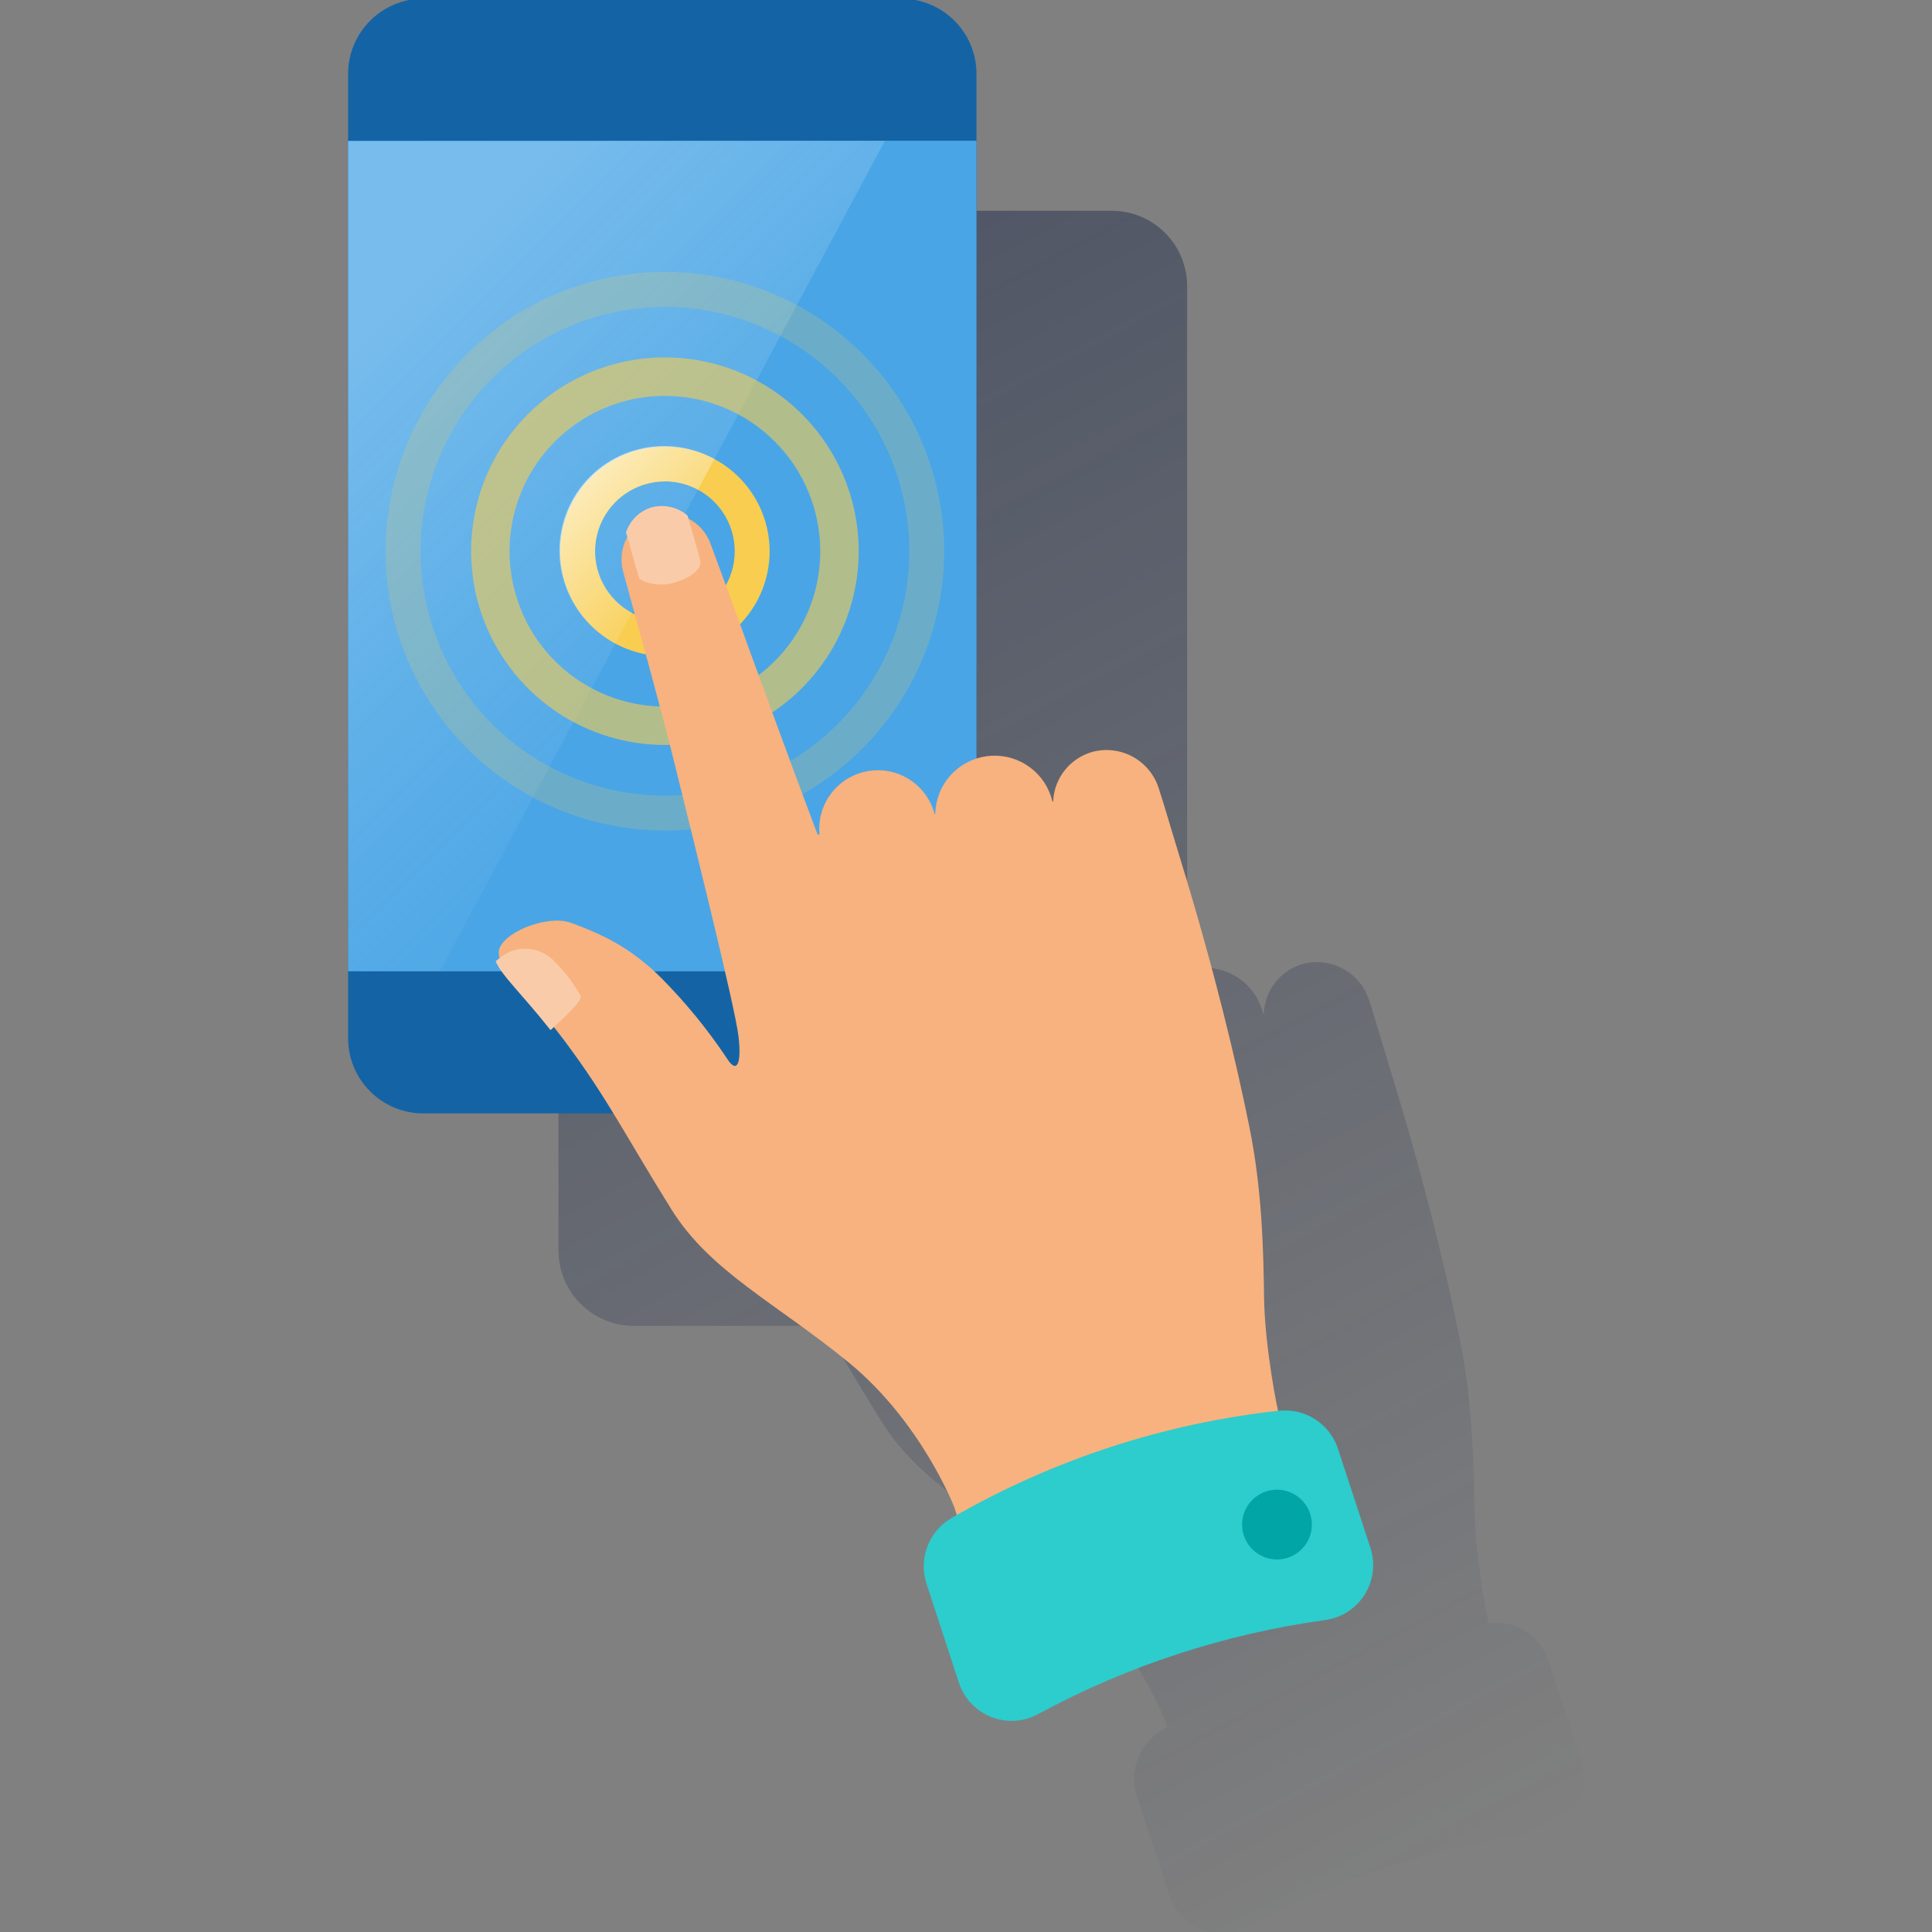
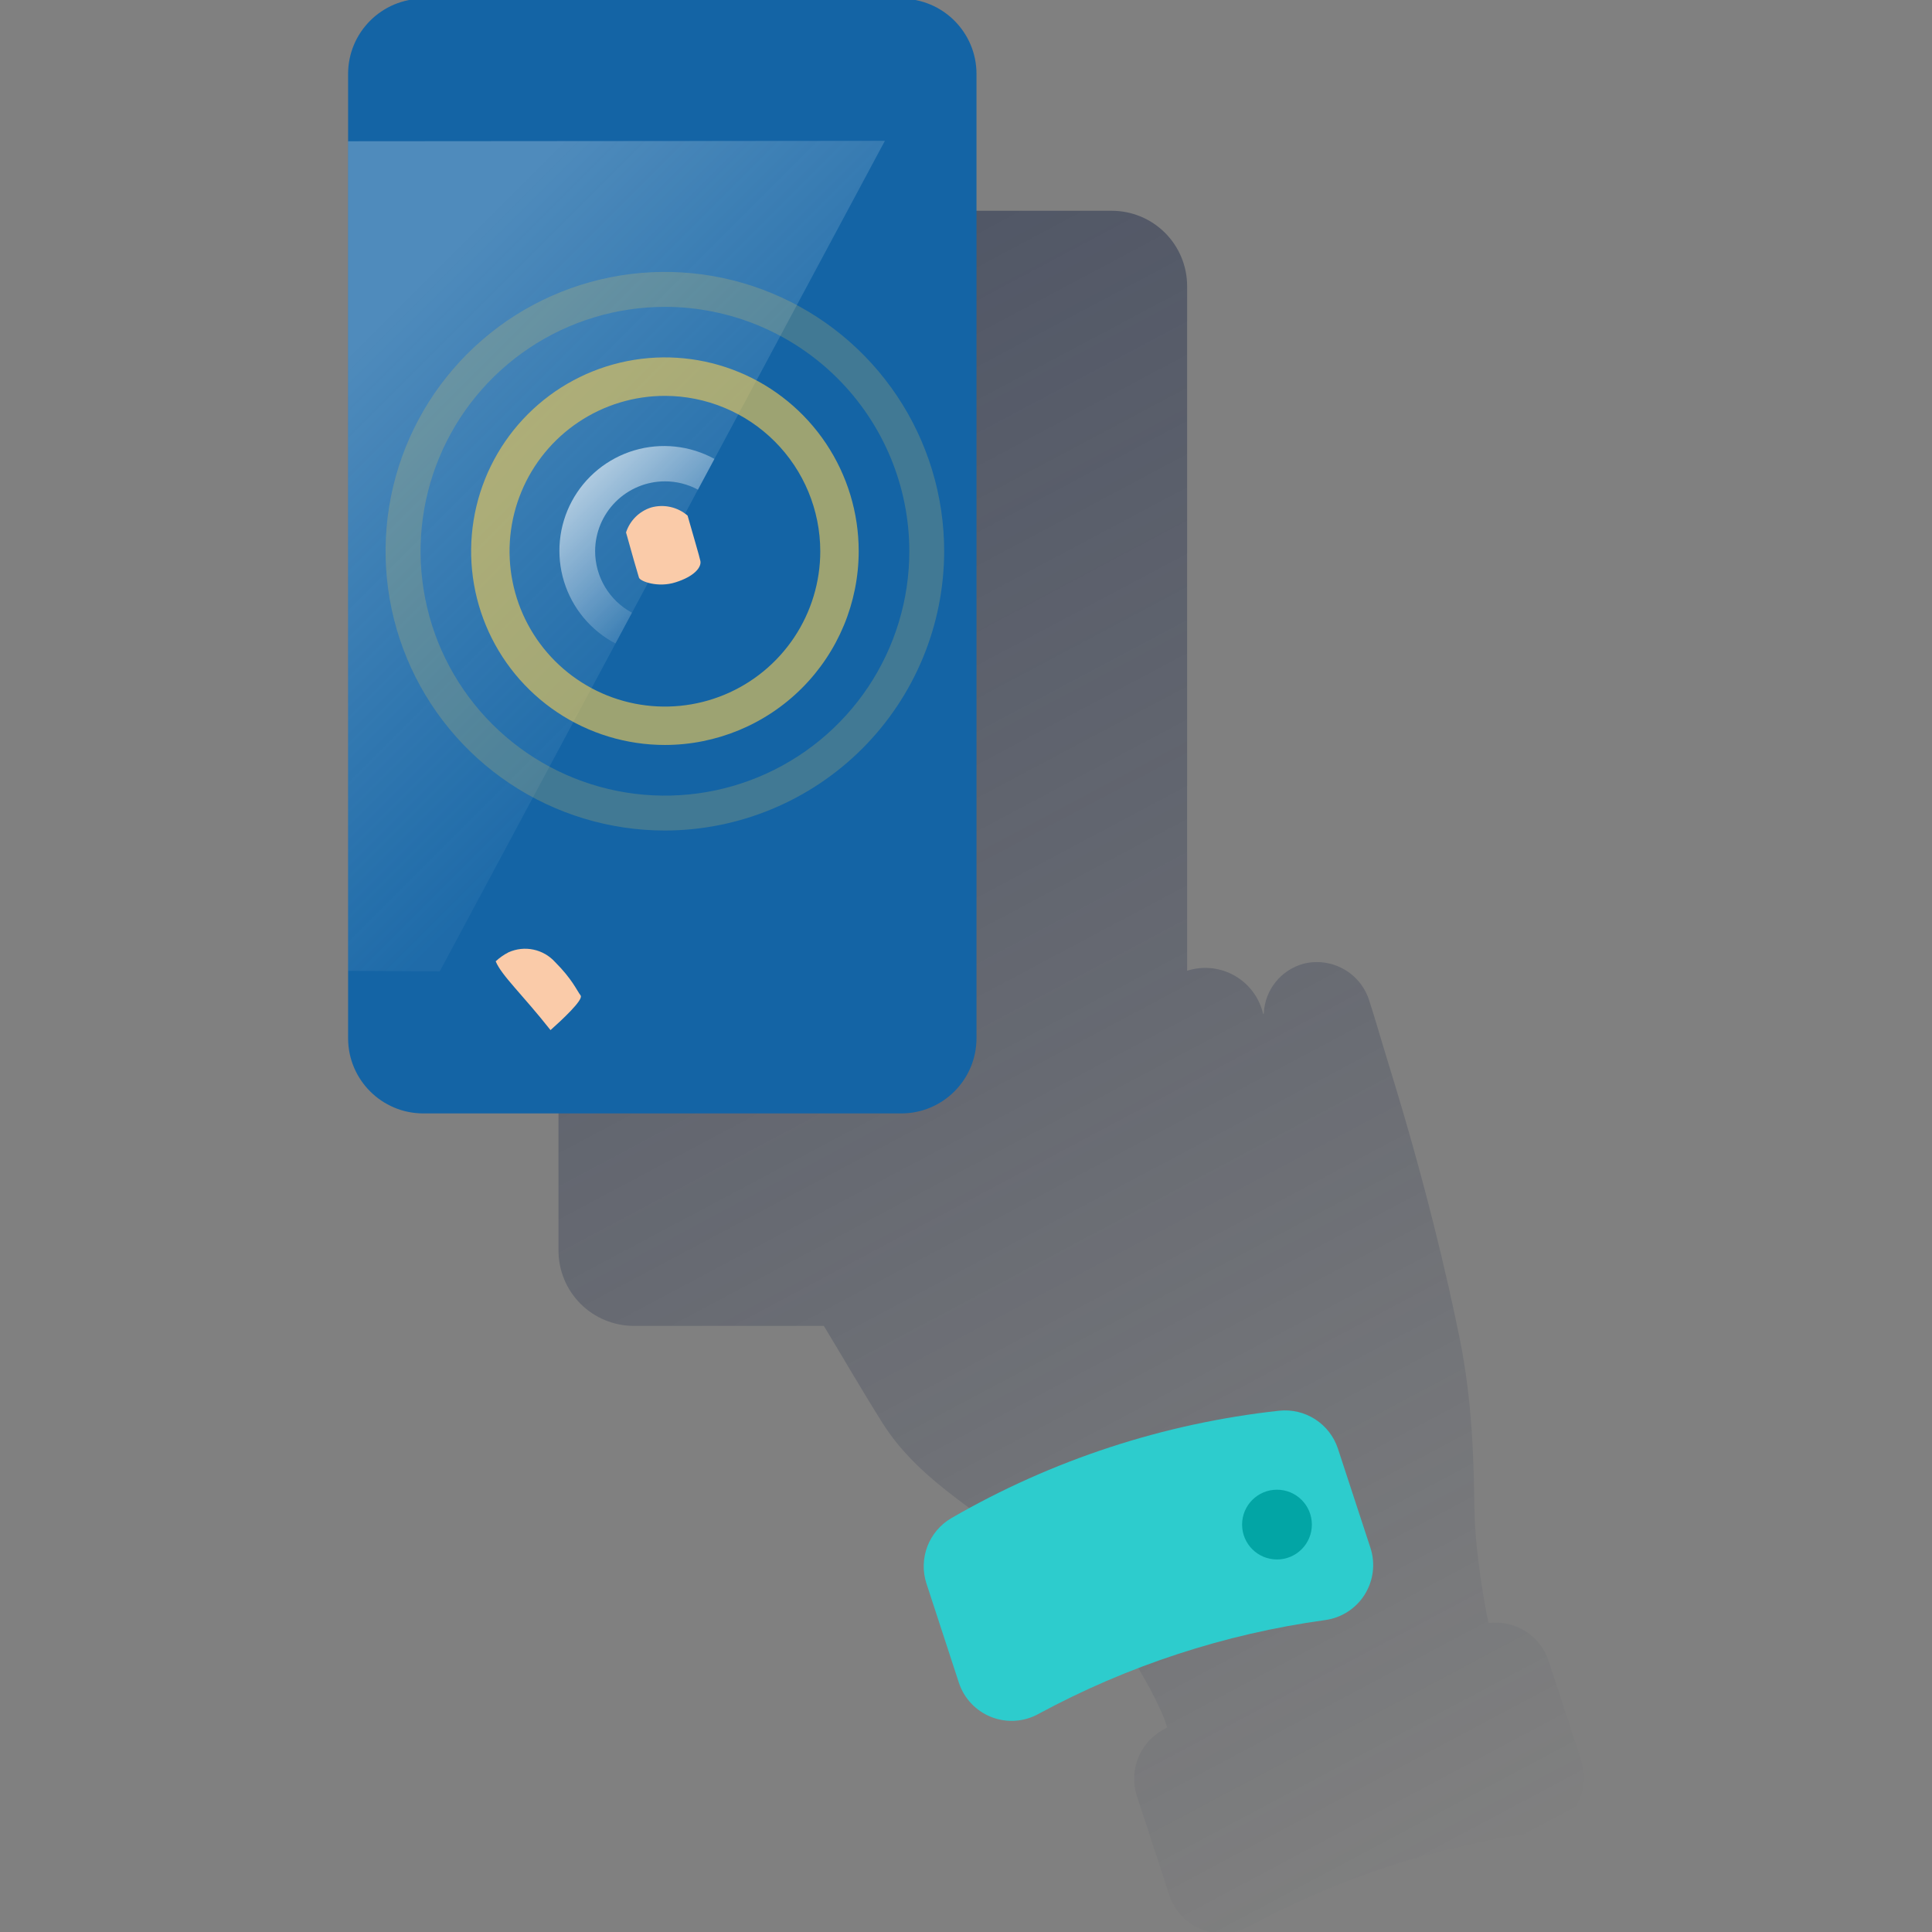
<svg xmlns="http://www.w3.org/2000/svg" width="600" height="600" viewBox="0 0 600 600" fill="none">
  <rect x="0" y="0" width="600" height="600" fill="#808080" stroke="none" />
  <g clip-path="url(#clip0_1590_1870)">
    <path d="M491.003 546.589L480.918 515.784C479.676 512.031 477.187 508.817 473.864 506.676C470.542 504.534 466.586 503.595 462.655 504.014H462.281C461.193 499.335 458.116 481.961 457.917 469.326C457.683 454.83 457.391 435.865 453.366 415.929C449.341 395.993 442.509 367.061 431.933 332.735C428.669 322.135 427.101 316.472 425.217 310.716C423.913 306.566 421.07 303.072 417.272 300.951C413.473 298.83 409.008 298.243 404.79 299.309C401.404 300.234 398.395 302.201 396.188 304.93C393.981 307.66 392.689 311.014 392.494 314.519C392.494 315.033 392.295 315.057 392.178 314.519C392.061 313.98 391.956 313.676 391.815 313.243C390.289 308.626 387.001 304.799 382.667 302.595C378.333 300.391 373.304 299.988 368.674 301.474V88.86C368.674 82.654 366.209 76.703 361.82 72.314C357.432 67.926 351.481 65.461 345.275 65.461H196.844C190.638 65.461 184.687 67.926 180.299 72.314C175.911 76.703 173.445 82.654 173.445 88.86V388.365C173.445 394.571 175.911 400.523 180.299 404.911C184.687 409.299 190.638 411.764 196.844 411.764H255.844C261.097 420.363 266.28 429.466 273.85 441.586C285.842 460.797 306.058 470.472 328.685 488.899C351.312 507.325 361.596 533.813 361.596 533.813L362.485 536.492C361.935 536.82 361.315 537.124 360.812 537.451C357.395 539.44 354.763 542.539 353.353 546.232C351.944 549.926 351.843 553.991 353.067 557.75L363.152 588.555C363.942 590.962 365.253 593.165 366.991 595.007C368.73 596.85 370.853 598.287 373.211 599.215C375.568 600.143 378.101 600.541 380.629 600.378C383.157 600.216 385.618 599.499 387.838 598.277C415.503 583.291 445.643 573.415 476.812 569.122C479.339 568.804 481.764 567.93 483.913 566.562C486.062 565.195 487.88 563.367 489.238 561.212C490.595 559.057 491.457 556.627 491.763 554.099C492.068 551.57 491.809 549.005 491.003 546.589Z" fill="url(#paint0_linear_1590_1870)" />
    <path d="M279.884 -0.414H131.477C118.567 -0.414 108.102 10.052 108.102 22.961V322.409C108.102 335.319 118.567 345.784 131.477 345.784H279.884C292.794 345.784 303.26 335.319 303.26 322.409V22.961C303.26 10.052 292.794 -0.414 279.884 -0.414Z" fill="#1464A5" />
-     <path d="M303.26 43.703H108.102V301.652H303.26V43.703Z" fill="#49A5E6" />
    <path opacity="0.5" fill-rule="evenodd" clip-rule="evenodd" d="M108.102 43.867V301.512L136.566 301.676L274.807 43.75H257.351L108.102 43.867Z" fill="url(#paint1_linear_1590_1870)" />
-     <path d="M206.481 203.744C200.049 203.742 193.762 201.832 188.415 198.257C183.068 194.682 178.901 189.601 176.441 183.658C173.981 177.715 173.339 171.176 174.595 164.867C175.851 158.559 178.95 152.765 183.499 148.217C188.048 143.67 193.844 140.573 200.152 139.319C206.461 138.065 213 138.71 218.942 141.172C224.885 143.634 229.964 147.803 233.537 153.151C237.11 158.5 239.018 164.788 239.018 171.22C239.008 179.845 235.577 188.114 229.477 194.212C223.377 200.31 215.107 203.738 206.481 203.744ZM206.481 149.529C202.191 149.529 197.998 150.801 194.431 153.185C190.864 155.568 188.084 158.956 186.442 162.919C184.8 166.883 184.371 171.244 185.208 175.451C186.044 179.659 188.11 183.524 191.144 186.557C194.177 189.591 198.042 191.657 202.25 192.494C206.457 193.331 210.819 192.901 214.782 191.259C218.746 189.618 222.133 186.838 224.517 183.271C226.9 179.703 228.172 175.51 228.172 171.22C228.175 165.463 225.892 159.94 221.825 155.866C217.757 151.792 212.238 149.5 206.481 149.494V149.529Z" fill="#F8CD50" />
    <path opacity="0.6" d="M206.494 231.356C194.591 231.356 182.955 227.826 173.058 221.213C163.161 214.599 155.447 205.2 150.892 194.202C146.338 183.205 145.147 171.103 147.47 159.429C149.793 147.754 155.526 137.031 163.944 128.615C172.361 120.199 183.086 114.468 194.761 112.147C206.436 109.826 218.537 111.02 229.533 115.577C240.53 120.133 249.928 127.849 256.54 137.747C263.151 147.646 266.679 159.282 266.676 171.186C266.658 187.14 260.311 202.436 249.028 213.716C237.746 224.997 222.449 231.341 206.494 231.356ZM206.494 122.937C196.952 122.937 187.623 125.767 179.689 131.069C171.755 136.37 165.57 143.906 161.919 152.722C158.267 161.538 157.311 171.239 159.173 180.599C161.035 189.958 165.63 198.555 172.378 205.303C179.125 212.05 187.722 216.646 197.082 218.507C206.441 220.369 216.142 219.413 224.958 215.762C233.775 212.11 241.31 205.926 246.612 197.991C251.913 190.057 254.743 180.728 254.743 171.186C254.727 158.394 249.639 146.131 240.594 137.086C231.549 128.041 219.286 122.953 206.494 122.937Z" fill="#F8CD50" />
    <path opacity="0.2" d="M206.494 257.925C189.338 257.927 172.566 252.842 158.3 243.312C144.035 233.782 132.915 220.236 126.348 204.387C119.781 188.538 118.062 171.097 121.407 154.27C124.753 137.443 133.013 121.987 145.144 109.855C157.274 97.723 172.729 89.461 189.556 86.113C206.382 82.765 223.823 84.482 239.673 91.047C255.523 97.612 269.071 108.729 278.602 122.994C288.134 137.258 293.221 154.029 293.221 171.185C293.194 194.179 284.048 216.224 267.789 232.484C251.531 248.745 229.488 257.894 206.494 257.925ZM206.494 95.302C191.484 95.305 176.811 99.758 164.332 108.099C151.853 116.439 142.127 128.293 136.385 142.161C130.642 156.029 129.141 171.289 132.071 186.01C135 200.731 142.23 214.253 152.844 224.866C163.459 235.479 176.982 242.706 191.703 245.633C206.425 248.561 221.684 247.057 235.551 241.313C249.419 235.568 261.271 225.841 269.61 213.36C277.949 200.88 282.4 186.207 282.4 171.197C282.381 151.071 274.378 131.775 260.147 117.544C245.916 103.313 226.619 95.309 206.494 95.291V95.302Z" fill="#F8CD50" />
    <path d="M184.822 171.177C184.829 165.429 187.114 159.917 191.178 155.851C195.242 151.785 200.753 149.496 206.501 149.487C210.08 149.482 213.602 150.371 216.75 152.072L221.875 142.514C218.107 140.45 213.968 139.154 209.696 138.699C205.425 138.244 201.106 138.639 196.988 139.863C192.87 141.086 189.036 143.113 185.706 145.827C182.375 148.54 179.616 151.886 177.586 155.672C175.557 159.458 174.297 163.609 173.88 167.884C173.463 172.159 173.897 176.475 175.158 180.582C176.418 184.688 178.479 188.504 181.222 191.81C183.965 195.116 187.336 197.845 191.14 199.841L196.264 190.283C192.809 188.429 189.921 185.674 187.906 182.31C185.891 178.946 184.826 175.099 184.822 171.177Z" fill="url(#paint2_linear_1590_1870)" />
-     <path d="M339.374 233.471C335.996 234.391 332.992 236.348 330.786 239.067C328.58 241.785 327.283 245.127 327.077 248.622C327.077 249.137 326.879 249.16 326.762 248.622C326.645 248.084 326.539 247.768 326.399 247.347C325.041 243.229 322.276 239.722 318.589 237.441C314.902 235.16 310.529 234.251 306.239 234.874C301.949 235.497 298.015 237.612 295.129 240.847C292.243 244.083 290.589 248.231 290.458 252.565C290.458 252.951 290.294 252.963 290.189 252.565C290.084 252.167 290.037 252.027 289.943 251.758C288.557 247.524 285.667 243.945 281.82 241.698C277.973 239.451 273.437 238.692 269.068 239.563C264.699 240.435 260.801 242.878 258.111 246.429C255.421 249.98 254.126 254.394 254.471 258.836C254.479 258.915 254.459 258.994 254.413 259.06C254.367 259.125 254.299 259.171 254.222 259.19C254.144 259.208 254.063 259.198 253.992 259.161C253.922 259.124 253.867 259.062 253.839 258.988C249.861 248.458 243.309 230.804 238.63 217.981C233.166 203.029 224.93 180.309 220.613 168.738C219.343 165.33 216.819 162.536 213.556 160.928C210.293 159.321 206.539 159.022 203.063 160.092C199.528 161.183 196.554 163.604 194.771 166.846C192.987 170.088 192.533 173.896 193.505 177.466C197.459 191.962 205.263 220.017 209.1 235.554C214.775 258.52 228.264 312.595 229.34 321.79C230.417 330.986 228.65 333.303 225.831 328.81C219.867 319.846 213.05 311.481 205.474 303.832C195.763 294.121 186.836 290.085 177.29 286.575C170.492 284.071 157.471 288.985 155.224 294.273C152.978 299.561 162.326 305.844 175.535 323.522C188.743 341.2 194.57 353.25 208.55 375.643C220.531 394.842 240.747 404.517 263.374 422.955C286.001 441.394 296.285 467.87 296.285 467.87L298.531 474.585C298.531 474.585 397.73 440.025 397.262 439.37C396.794 438.715 392.793 417.983 392.583 403.499C392.372 389.015 392.056 370.039 388.032 350.103C384.007 330.167 377.174 301.246 366.598 266.908C363.346 256.32 361.766 250.646 359.883 244.89C358.583 240.718 355.729 237.206 351.911 235.08C348.093 232.955 343.604 232.379 339.374 233.471Z" fill="#F7B27F" />
    <path fill-rule="evenodd" clip-rule="evenodd" d="M297.785 522.571C298.575 524.978 299.886 527.181 301.625 529.024C303.363 530.867 305.487 532.303 307.844 533.232C310.201 534.16 312.734 534.557 315.262 534.395C317.79 534.233 320.252 533.515 322.471 532.293C350.145 517.319 380.287 507.443 411.457 503.138C413.968 502.81 416.376 501.932 418.509 500.566C420.642 499.201 422.449 497.383 423.799 495.24C425.15 493.098 426.011 490.684 426.323 488.171C426.634 485.657 426.388 483.106 425.602 480.699L415.505 449.894C414.265 446.139 411.777 442.922 408.454 440.779C405.131 438.635 401.174 437.694 397.242 438.113C361.365 442.039 326.699 453.398 295.457 471.468C292.043 473.46 289.414 476.559 288.005 480.251C286.596 483.944 286.493 488.007 287.712 491.767L297.785 522.571Z" fill="#2DCCCD" />
    <path d="M396.576 484.308C402.559 484.308 407.41 479.458 407.41 473.474C407.41 467.491 402.559 462.641 396.576 462.641C390.593 462.641 385.742 467.491 385.742 473.474C385.742 479.458 390.593 484.308 396.576 484.308Z" fill="#02A5A5" />
-     <path d="M170.968 319.908C174.209 317.03 181.287 310.49 180.328 309.168C179.052 307.46 177.719 304.114 172.395 298.779C170.614 296.807 168.253 295.452 165.653 294.907C163.052 294.363 160.346 294.657 157.923 295.749C156.474 296.492 155.135 297.433 153.945 298.545C155.7 302.897 162.252 308.864 170.968 319.908Z" fill="#FACBA9" />
+     <path d="M170.968 319.908C174.209 317.03 181.287 310.49 180.328 309.168C179.052 307.46 177.719 304.114 172.395 298.779C170.614 296.807 168.253 295.452 165.653 294.907C163.052 294.363 160.346 294.657 157.923 295.749C156.474 296.492 155.135 297.433 153.945 298.545C155.7 302.897 162.252 308.864 170.968 319.908" fill="#FACBA9" />
    <path d="M217.517 174.242C217.318 173.142 214.943 165.081 213.539 160.132C212.003 158.803 210.16 157.877 208.177 157.438C206.194 156.999 204.132 157.06 202.179 157.617C200.365 158.198 198.716 159.202 197.367 160.547C196.018 161.892 195.009 163.538 194.422 165.35C195.732 170.182 198.212 178.746 198.435 179.389C198.809 180.559 204.378 182.595 209.807 180.84C215.61 179.027 217.879 176.172 217.517 174.242Z" fill="#FACBA9" />
  </g>
  <defs>
    <linearGradient id="paint0_linear_1590_1870" x1="181.658" y1="70.457" x2="453.904" y2="582.471" gradientUnits="userSpaceOnUse">
      <stop stop-color="#192647" stop-opacity="0.5" offset="0" />
      <stop offset="1" stop-color="#192647" stop-opacity="0" />
    </linearGradient>
    <linearGradient id="paint1_linear_1590_1870" x1="118.701" y1="99.884" x2="223.645" y2="204.828" gradientUnits="userSpaceOnUse">
      <stop stop-color="white" stop-opacity="0.5" offset="0" />
      <stop offset="1" stop-color="#EAF5F6" stop-opacity="0.1" />
    </linearGradient>
    <linearGradient id="paint2_linear_1590_1870" x1="183.032" y1="148.668" x2="212.667" y2="178.314" gradientUnits="userSpaceOnUse">
      <stop stop-color="white" stop-opacity="0.6" offset="0" />
      <stop offset="1" stop-color="white" stop-opacity="0.1" />
    </linearGradient>
    <clipPath id="clip0_1590_1870">
      <rect width="600" height="600" fill="white" />
    </clipPath>
  </defs>
</svg>